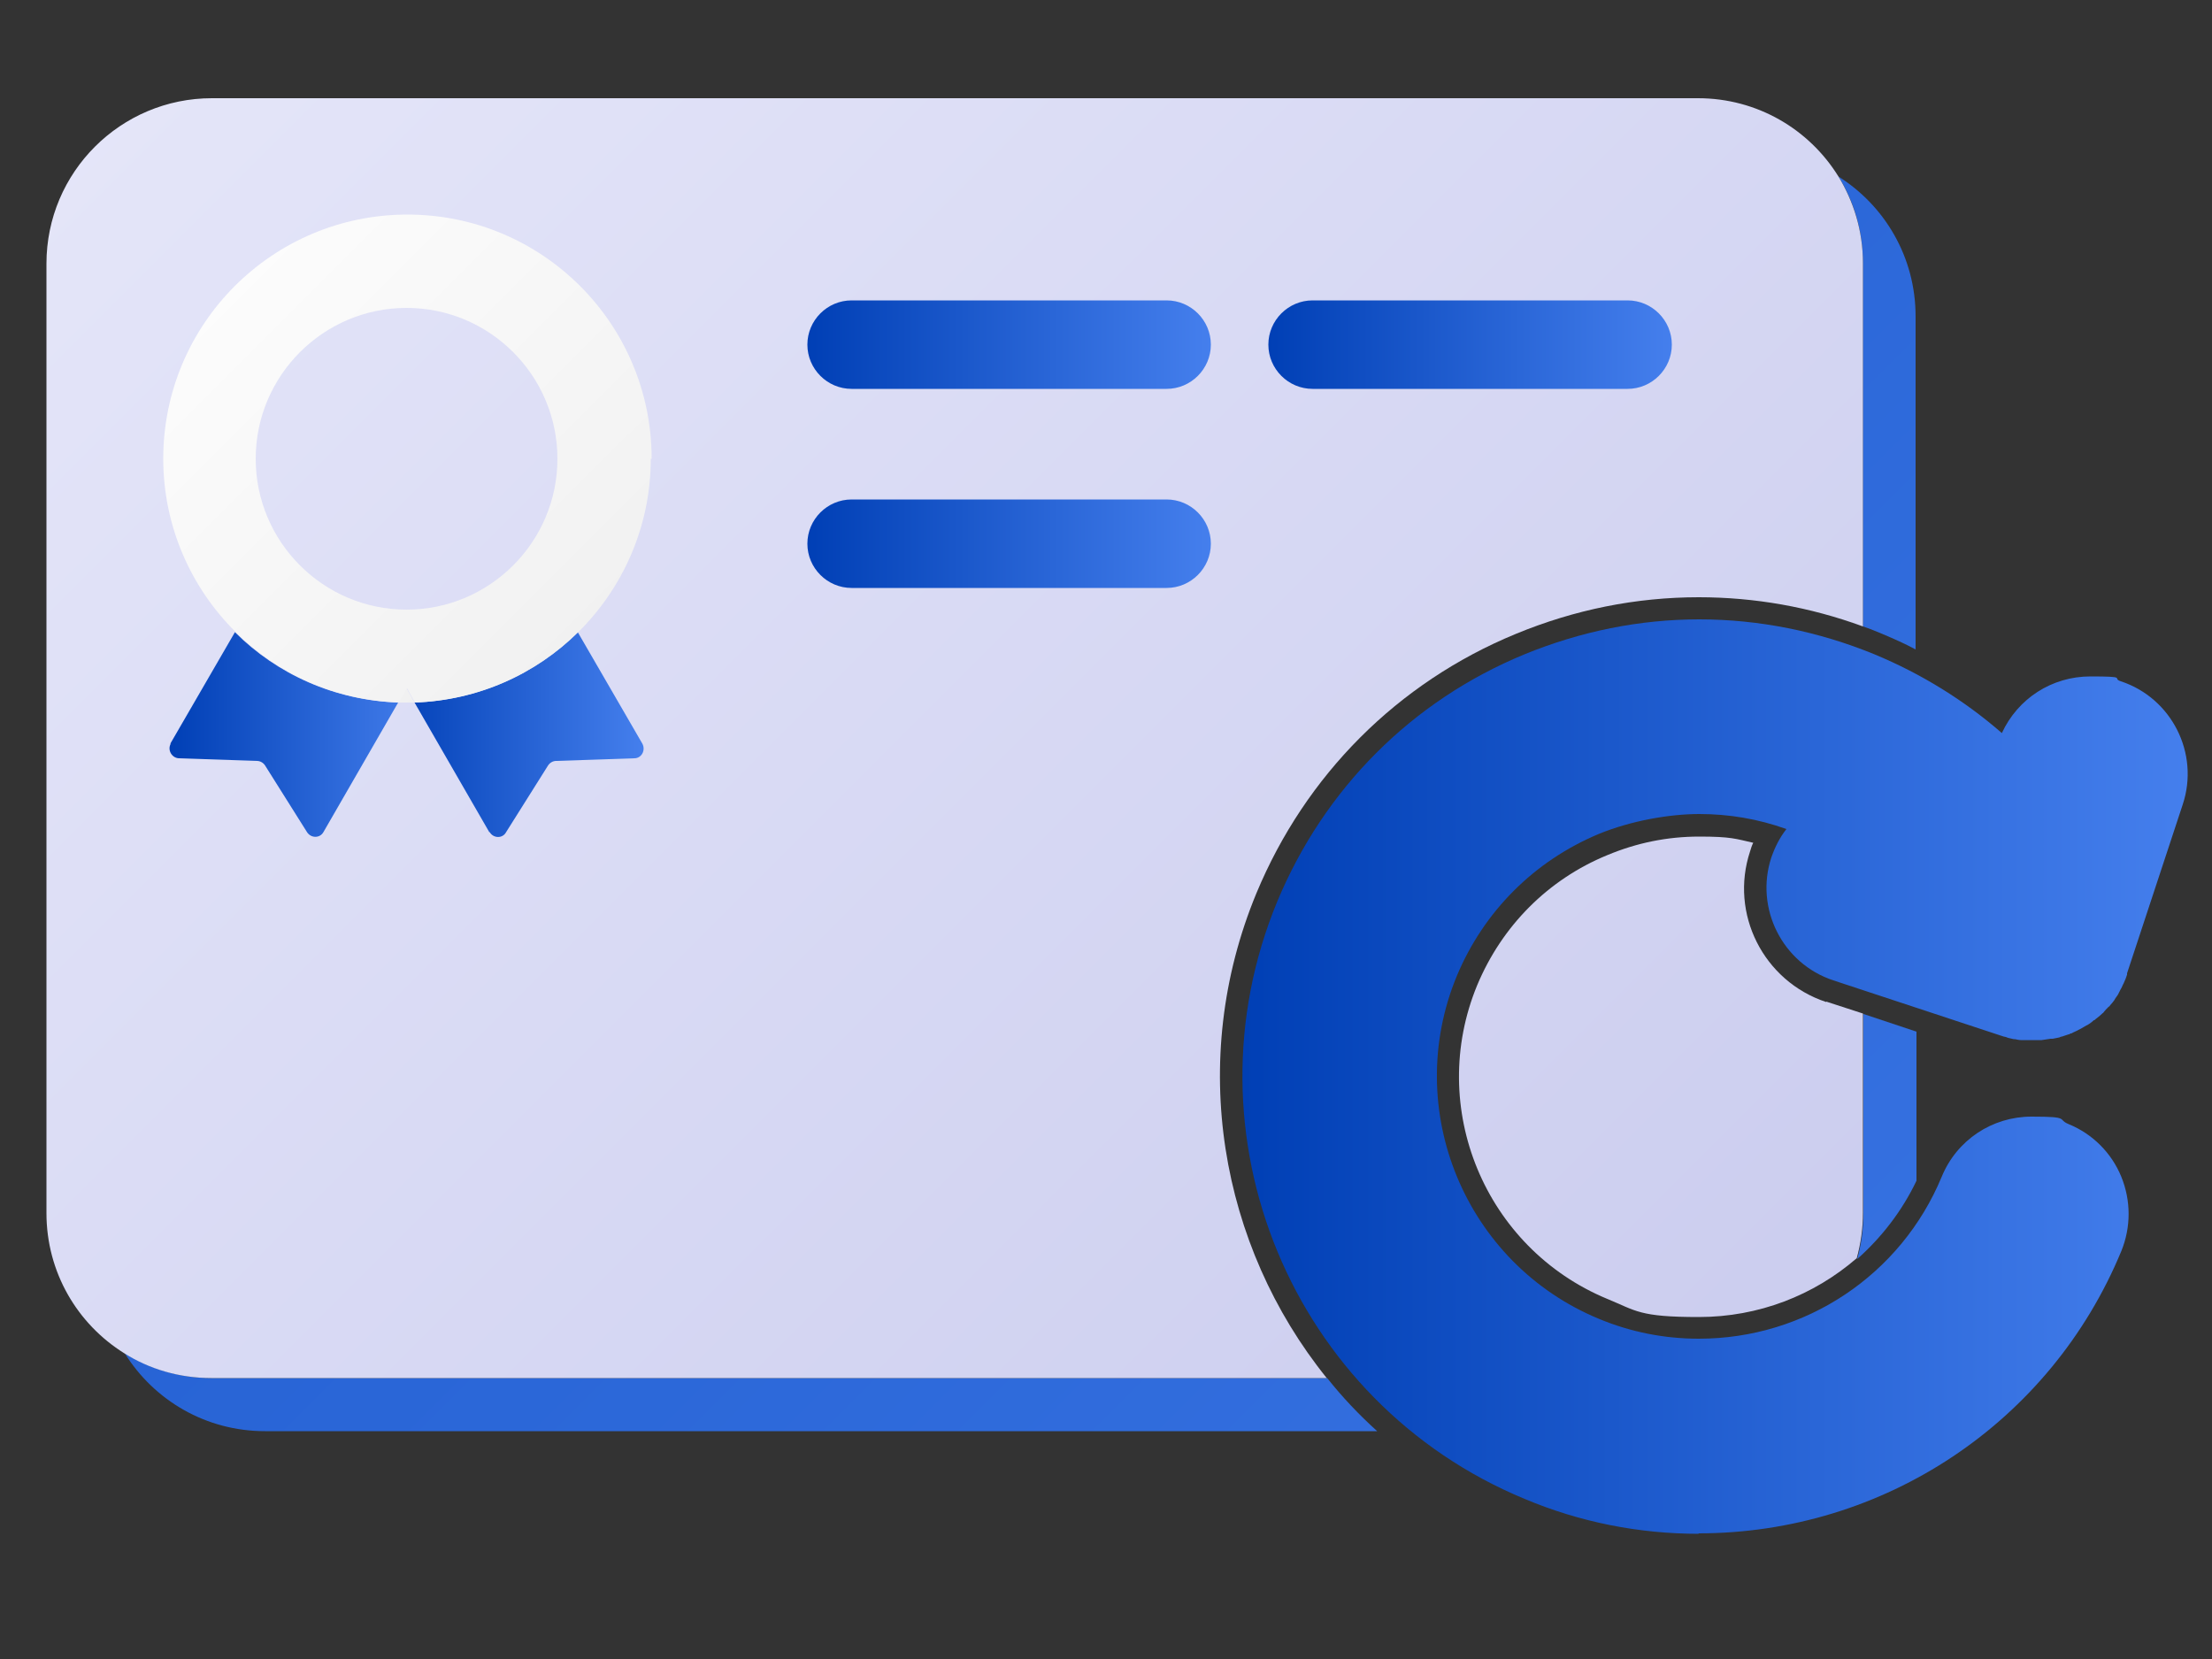
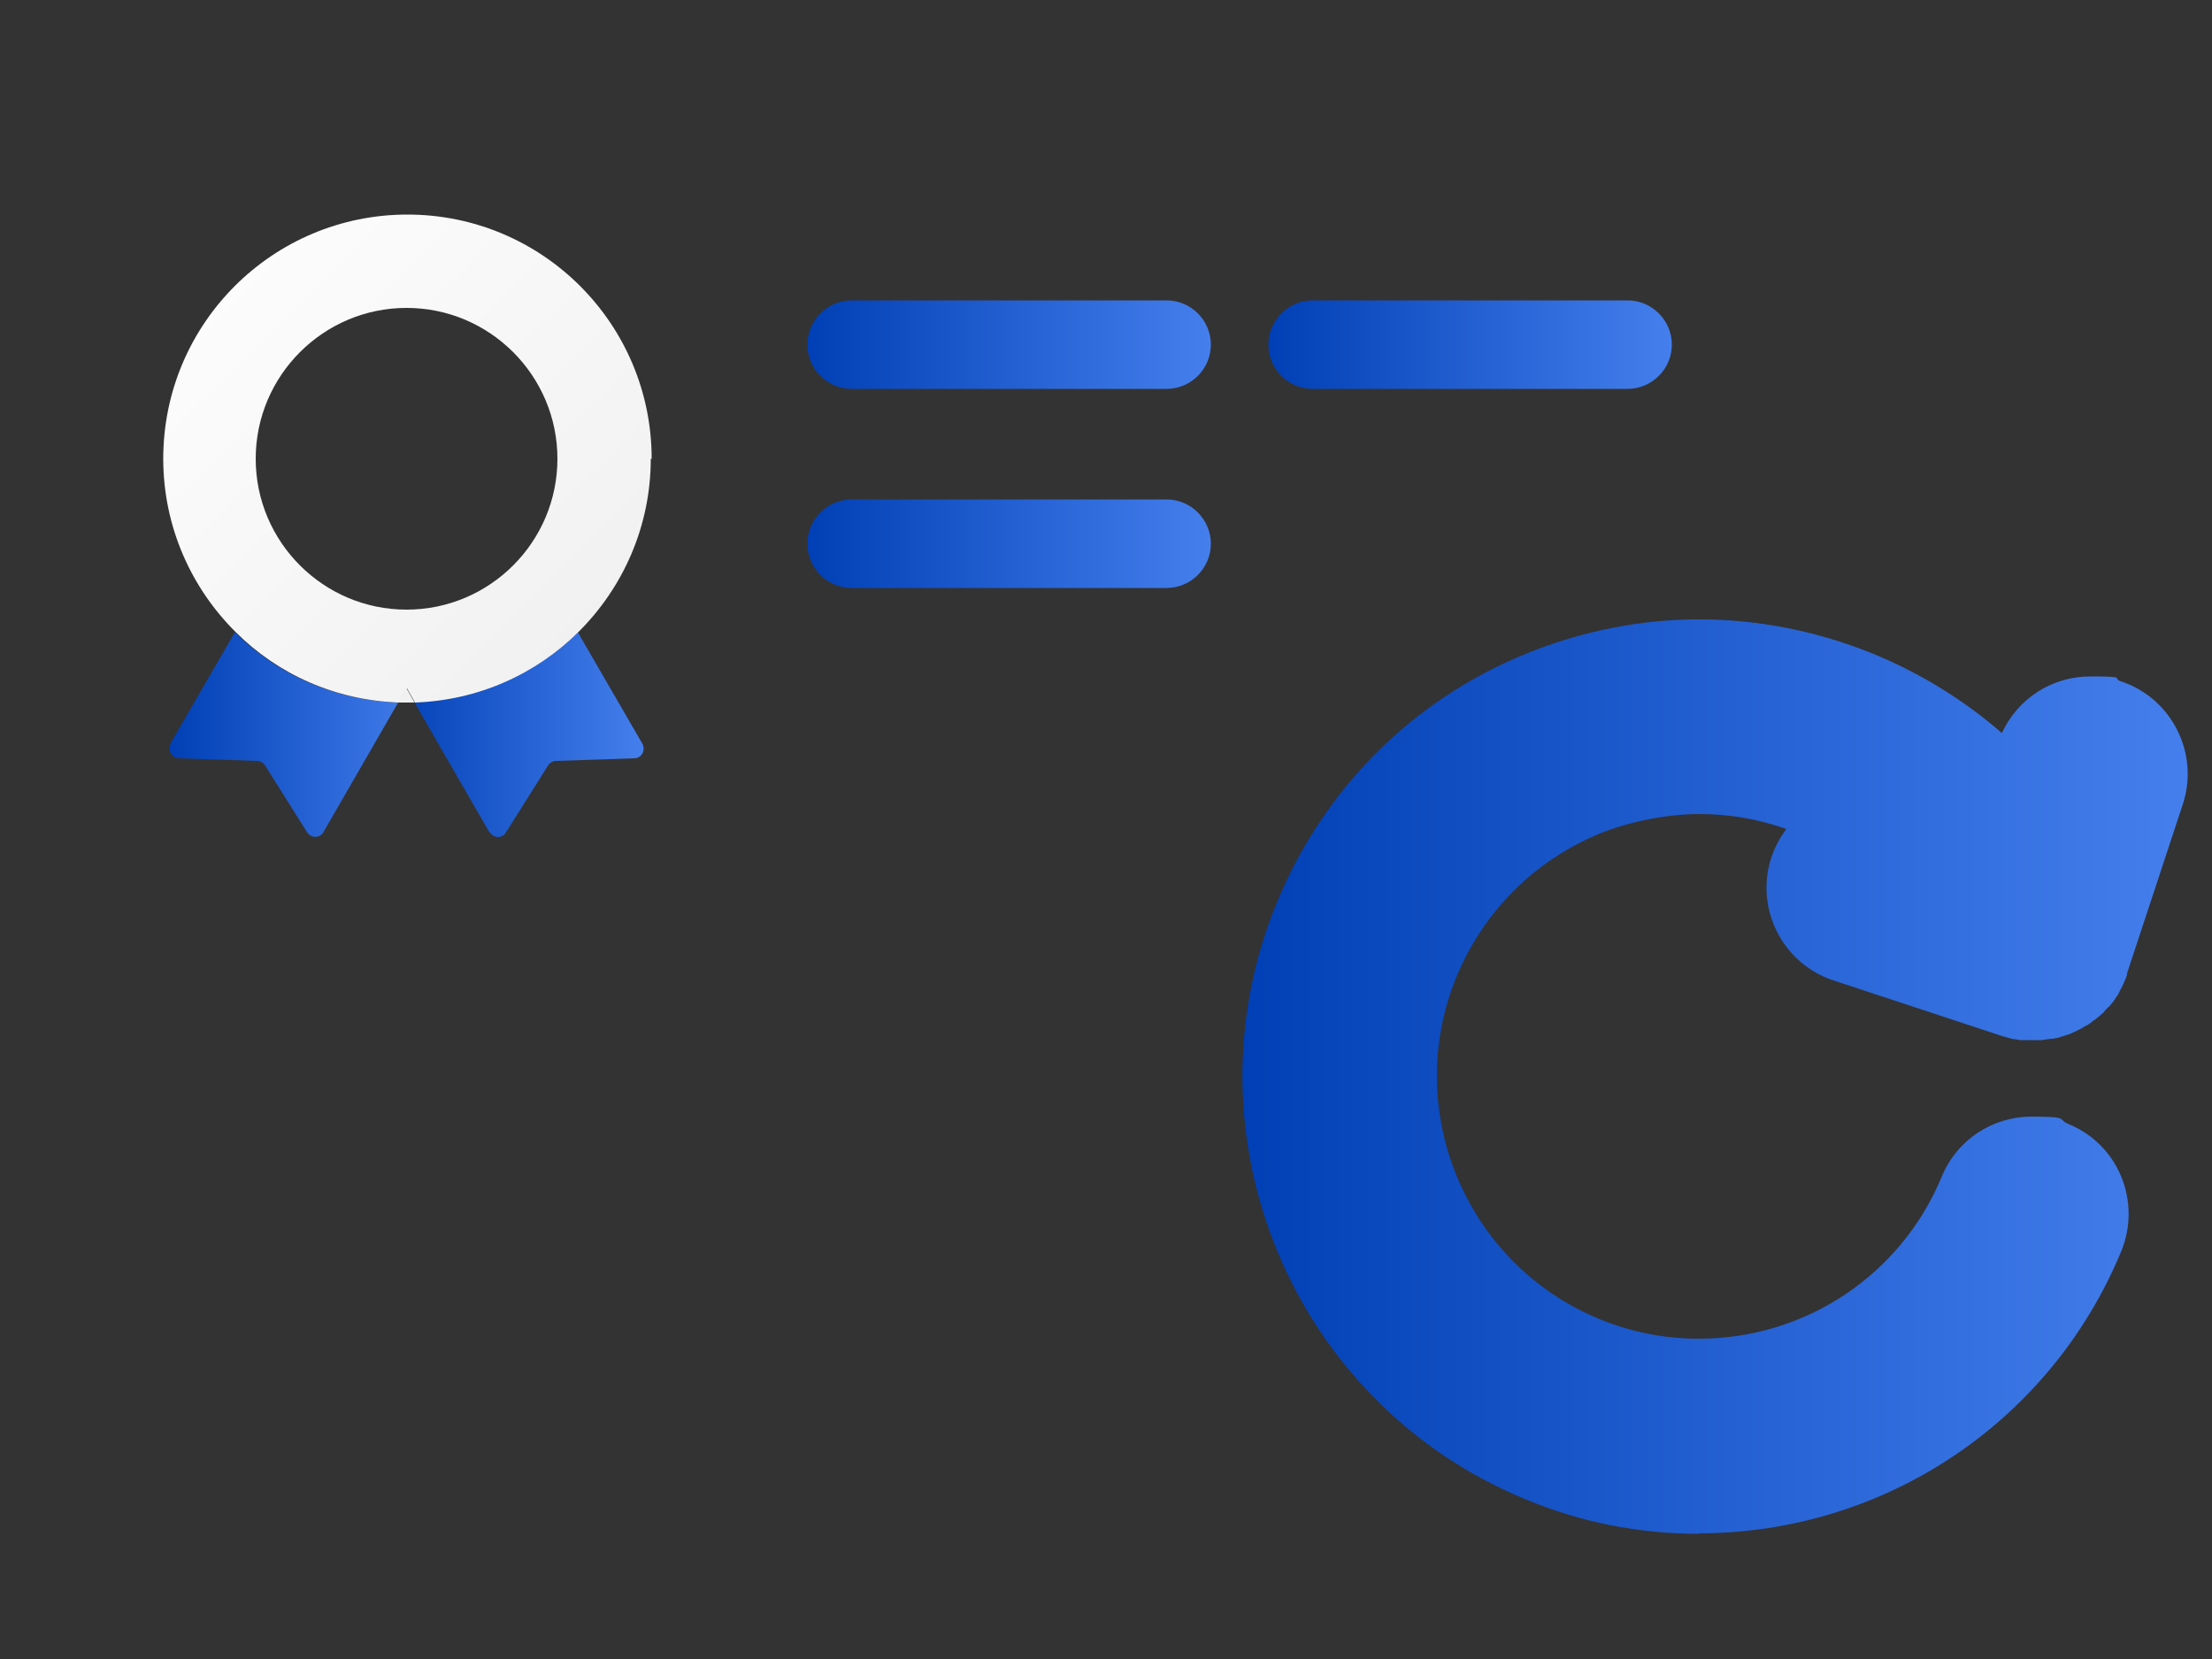
<svg xmlns="http://www.w3.org/2000/svg" id="_レイヤー_1" data-name=" レイヤー 1" width="500" height="375" version="1.1" viewBox="0 0 500 375">
  <rect x="0" y="0" width="500" height="375" fill="#333333" stroke="none" />
  <defs>
    <style>
      .cls-1 {
        fill: url(#_名称未設定グラデーション_2);
      }

      .cls-1, .cls-2, .cls-3, .cls-4, .cls-5, .cls-6, .cls-7, .cls-8, .cls-9, .cls-10, .cls-11 {
        stroke-width: 0px;
      }

      .cls-2 {
        fill: url(#_名称未設定グラデーション_5);
      }

      .cls-3 {
        fill: url(#_名称未設定グラデーション_10);
      }

      .cls-4 {
        fill: url(#_名称未設定グラデーション_4);
      }

      .cls-5 {
        fill: none;
      }

      .cls-6 {
        fill: url(#_名称未設定グラデーション);
      }

      .cls-7 {
        fill: url(#_名称未設定グラデーション_3);
      }

      .cls-8 {
        fill: url(#_名称未設定グラデーション_6);
      }

      .cls-9 {
        fill: url(#_名称未設定グラデーション_8);
      }

      .cls-10 {
        fill: url(#_名称未設定グラデーション_7);
      }

      .cls-11 {
        fill: url(#_名称未設定グラデーション_9);
      }
    </style>
    <linearGradient id="_名称未設定グラデーション" data-name="名称未設定グラデーション" x1="-368" y1="792" x2="606.6" y2="-182.6" gradientTransform="translate(0 375) scale(1 -1)" gradientUnits="userSpaceOnUse">
      <stop offset="0" stop-color="#003fb5" />
      <stop offset="1" stop-color="#457fed" />
    </linearGradient>
    <linearGradient id="_名称未設定グラデーション_2" data-name="名称未設定グラデーション 2" x1="37.2" y1="386.8" x2="437.1" y2="-13.1" gradientTransform="translate(0 375) scale(1 -1)" gradientUnits="userSpaceOnUse">
      <stop offset="0" stop-color="#e5e6f9" />
      <stop offset="1" stop-color="#c7c9ed" />
    </linearGradient>
    <linearGradient id="_名称未設定グラデーション_3" data-name="名称未設定グラデーション 3" x1="280.8" y1="131.6" x2="494.4" y2="131.6" gradientTransform="translate(0 375) scale(1 -1)" gradientUnits="userSpaceOnUse">
      <stop offset="0" stop-color="#003fb5" />
      <stop offset="1" stop-color="#457fed" />
    </linearGradient>
    <linearGradient id="_名称未設定グラデーション_4" data-name="名称未設定グラデーション 4" x1="286.7" y1="297.1" x2="377.9" y2="297.1" gradientTransform="translate(0 375) scale(1 -1)" gradientUnits="userSpaceOnUse">
      <stop offset="0" stop-color="#003fb5" />
      <stop offset="1" stop-color="#457fed" />
    </linearGradient>
    <linearGradient id="_名称未設定グラデーション_5" data-name="名称未設定グラデーション 5" x1="182.5" y1="297.1" x2="273.7" y2="297.1" gradientTransform="translate(0 375) scale(1 -1)" gradientUnits="userSpaceOnUse">
      <stop offset="0" stop-color="#003fb5" />
      <stop offset="1" stop-color="#457fed" />
    </linearGradient>
    <linearGradient id="_名称未設定グラデーション_6" data-name="名称未設定グラデーション 6" x1="182.5" y1="252.1" x2="273.7" y2="252.1" gradientTransform="translate(0 375) scale(1 -1)" gradientUnits="userSpaceOnUse">
      <stop offset="0" stop-color="#003fb5" />
      <stop offset="1" stop-color="#457fed" />
    </linearGradient>
    <linearGradient id="_名称未設定グラデーション_7" data-name="名称未設定グラデーション 7" x1="38.3" y1="209" x2="96.5" y2="209" gradientTransform="translate(0 375) scale(1 -1)" gradientUnits="userSpaceOnUse">
      <stop offset="0" stop-color="#003fb5" />
      <stop offset="1" stop-color="#457fed" />
    </linearGradient>
    <linearGradient id="_名称未設定グラデーション_8" data-name="名称未設定グラデーション 8" x1="87.4" y1="209" x2="145.6" y2="209" gradientTransform="translate(0 375) scale(1 -1)" gradientUnits="userSpaceOnUse">
      <stop offset="0" stop-color="#003fb5" />
      <stop offset="1" stop-color="#457fed" />
    </linearGradient>
    <linearGradient id="_名称未設定グラデーション_9" data-name="名称未設定グラデーション 9" x1="25.7" y1="283.1" x2="103.7" y2="205.1" gradientTransform="translate(0 375) scale(1 -1)" gradientUnits="userSpaceOnUse">
      <stop offset="0" stop-color="#fff" />
      <stop offset="1" stop-color="#eee" />
    </linearGradient>
    <linearGradient id="_名称未設定グラデーション_10" data-name="名称未設定グラデーション 10" x1="28.9" y1="334.4" x2="155" y2="208.2" gradientTransform="translate(0 375) scale(1 -1)" gradientUnits="userSpaceOnUse">
      <stop offset="0" stop-color="#fff" />
      <stop offset="1" stop-color="#eee" />
    </linearGradient>
  </defs>
  <rect class="cls-5" y="-62.5" width="500" height="500" />
  <g>
-     <path class="cls-6" d="M421.2,229.2l12,4v33.7c-3.3,6.9-7.9,12.8-13.4,17.7.9-3.3,1.4-6.7,1.4-10.3v-45h0ZM300,311.5H47.9c-7.3,0-14-2.1-19.7-5.6,6.6,10.6,18.3,17.6,31.7,17.6h251.4c-4.1-3.7-7.9-7.7-11.3-12h0ZM415.5,39.8c3.6,5.7,5.6,12.5,5.6,19.7v82.1c1.5.5,3,1.1,4.4,1.7,2.6,1.1,5.1,2.2,7.5,3.5v-75.3c0-13.4-7-25.1-17.6-31.7Z" />
-     <path class="cls-1" d="M412.8,226.4l8.3,2.7v45c0,3.6-.5,7-1.4,10.3-9.7,8.4-22.2,13.3-35.7,13.3s-14.1-1.4-20.7-4.1c-27.7-11.5-40.8-43.3-29.4-70.9,5.6-13.4,16-23.9,29.4-29.4,6.7-2.8,13.6-4.2,20.8-4.2s8.2.5,12.2,1.4c-.3.6-.5,1.2-.7,1.9-4.7,14.1,3,29.4,17.2,34.1h0ZM415.5,39.8c-6.6-10.6-18.3-17.6-31.7-17.6H47.9c-20.6,0-37.4,16.7-37.4,37.4v214.6c0,13.4,7,25.1,17.6,31.7,5.7,3.6,12.5,5.6,19.7,5.6h252.1c-24.1-29.9-31.6-71.7-15.9-109.6,11.1-26.7,31.9-47.6,58.6-58.6,13.3-5.5,27.2-8.3,41.4-8.3,12.6,0,25.1,2.2,37.1,6.6V59.5c0-7.3-2.1-14-5.6-19.7h0Z" />
    <path class="cls-7" d="M384,346.7c-13.5,0-26.8-2.6-39.4-7.9-52.6-21.8-77.7-82.3-55.9-135,10.6-25.5,30.4-45.4,55.9-55.9,12.7-5.2,26-7.9,39.5-7.9s26.9,2.7,39.6,7.9c10.6,4.4,20.3,10.4,28.8,17.8,3.6-7.8,11.3-12.8,20-12.8s4.7.4,6.9,1.1c11.5,3.8,17.8,16.3,14,27.8l-12.6,38.2h0c0,.1,0,.3,0,.3-.2.6-.4,1.2-.7,1.8,0,.1-.1.2-.2.4-.2.5-.4.9-.7,1.4,0,.1-.1.2-.2.4h0c-.2.5-.5.9-.8,1.3-.1.2-.2.3-.3.5-.3.4-.6.8-.9,1.1-.1.2-.2.3-.4.4-.4.4-.8.8-1.1,1.2,0,0-.1.2-.2.2-.4.4-.9.8-1.4,1.2-.2.1-.3.3-.5.4h-.1c-.3.3-.7.6-1,.8-.2.1-.4.3-.7.4-.4.2-.8.5-1.2.7-.2.1-.4.2-.6.3-.5.3-1.1.5-1.6.8h-.2c-.2.2-.3.2-.4.2-.5.2-1,.3-1.5.5-.2,0-.4.1-.6.2-.5.1-1,.2-1.5.3-.2,0-.4,0-.5,0-.7.1-1.4.2-2,.3h-.3c-.4,0-.9,0-1.4,0s-.3,0-.4,0c-.1,0-.5,0-.5,0-.4,0-.9,0-1.4,0-.2,0-.5,0-.7,0-.4,0-.8-.1-1.3-.2,0,0-.5,0-.7-.1-.5-.1-1-.2-1.4-.4-.1,0-.5-.1-.5-.1l-38.5-12.7c-11.5-3.8-17.8-16.3-14-27.8.8-2.3,1.9-4.5,3.4-6.4-6.4-2.3-13-3.4-19.7-3.4s-15.4,1.5-22.7,4.5c-14.6,6.1-26,17.5-32.1,32.1-12.5,30.2,1.9,65,32.1,77.5,7.2,3,14.8,4.5,22.6,4.5,24.1,0,45.7-14.4,54.9-36.6,3.4-8.3,11.4-13.6,20.3-13.6s5.7.6,8.4,1.7c5.4,2.2,9.7,6.5,11.9,11.9s2.2,11.4,0,16.8c-16,38.7-53.6,63.8-95.6,63.8h0Z" />
    <path class="cls-4" d="M367.9,87.9h-71.2c-5.5,0-10-4.5-10-10s4.5-10,10-10h71.2c5.5,0,10,4.5,10,10s-4.5,10-10,10Z" />
    <path class="cls-2" d="M263.7,87.9h-71.2c-5.5,0-10-4.5-10-10s4.5-10,10-10h71.2c5.5,0,10,4.5,10,10s-4.5,10-10,10Z" />
    <path class="cls-8" d="M263.7,132.9h-71.2c-5.5,0-10-4.5-10-10s4.5-10,10-10h71.2c5.5,0,10,4.5,10,10s-4.5,10-10,10Z" />
    <g>
      <path class="cls-10" d="M38.6,168.1c-.8,1.4.2,3.2,1.8,3.3l17.7.6c.7,0,1.4.4,1.8,1l9.5,15.1c.9,1.4,2.9,1.4,3.7,0l16.9-29.3c-14.4-.5-27.4-6.4-36.9-15.9,0,0-14.6,25.2-14.6,25.2Z" />
      <path class="cls-9" d="M110.7,188.1c.8,1.4,2.9,1.5,3.7,0l9.5-15.1c.4-.6,1.1-1,1.8-1l17.7-.6c1.6,0,2.6-1.8,1.8-3.3l-14.6-25.2c-9.6,9.5-22.6,15.4-36.9,15.9l16.9,29.3Z" />
      <path class="cls-11" d="M90.1,158.8c.6,0,1.2,0,1.8,0h0c.6,0,1.2,0,1.8,0l-1.8-3.2-1.8,3.2Z" />
      <path class="cls-3" d="M147.1,103.7h0c0,15.3-6.3,29.2-16.4,39.2-9.6,9.5-22.6,15.4-36.9,15.9l-1.8-3.2-1.8,3.2c-14.4-.5-27.4-6.4-36.9-15.9-10.1-10-16.4-23.9-16.4-39.2h0c0-30.5,24.7-55.2,55.2-55.2h0c30.5,0,55.2,24.7,55.2,55.2ZM91.9,69.6h0c-18.8,0-34.1,15.3-34.1,34.1h0c0,18.8,15.3,34.1,34.1,34.1h0c18.8,0,34.1-15.3,34.1-34.1h0c0-18.8-15.3-34.1-34.1-34.1Z" />
    </g>
  </g>
</svg>